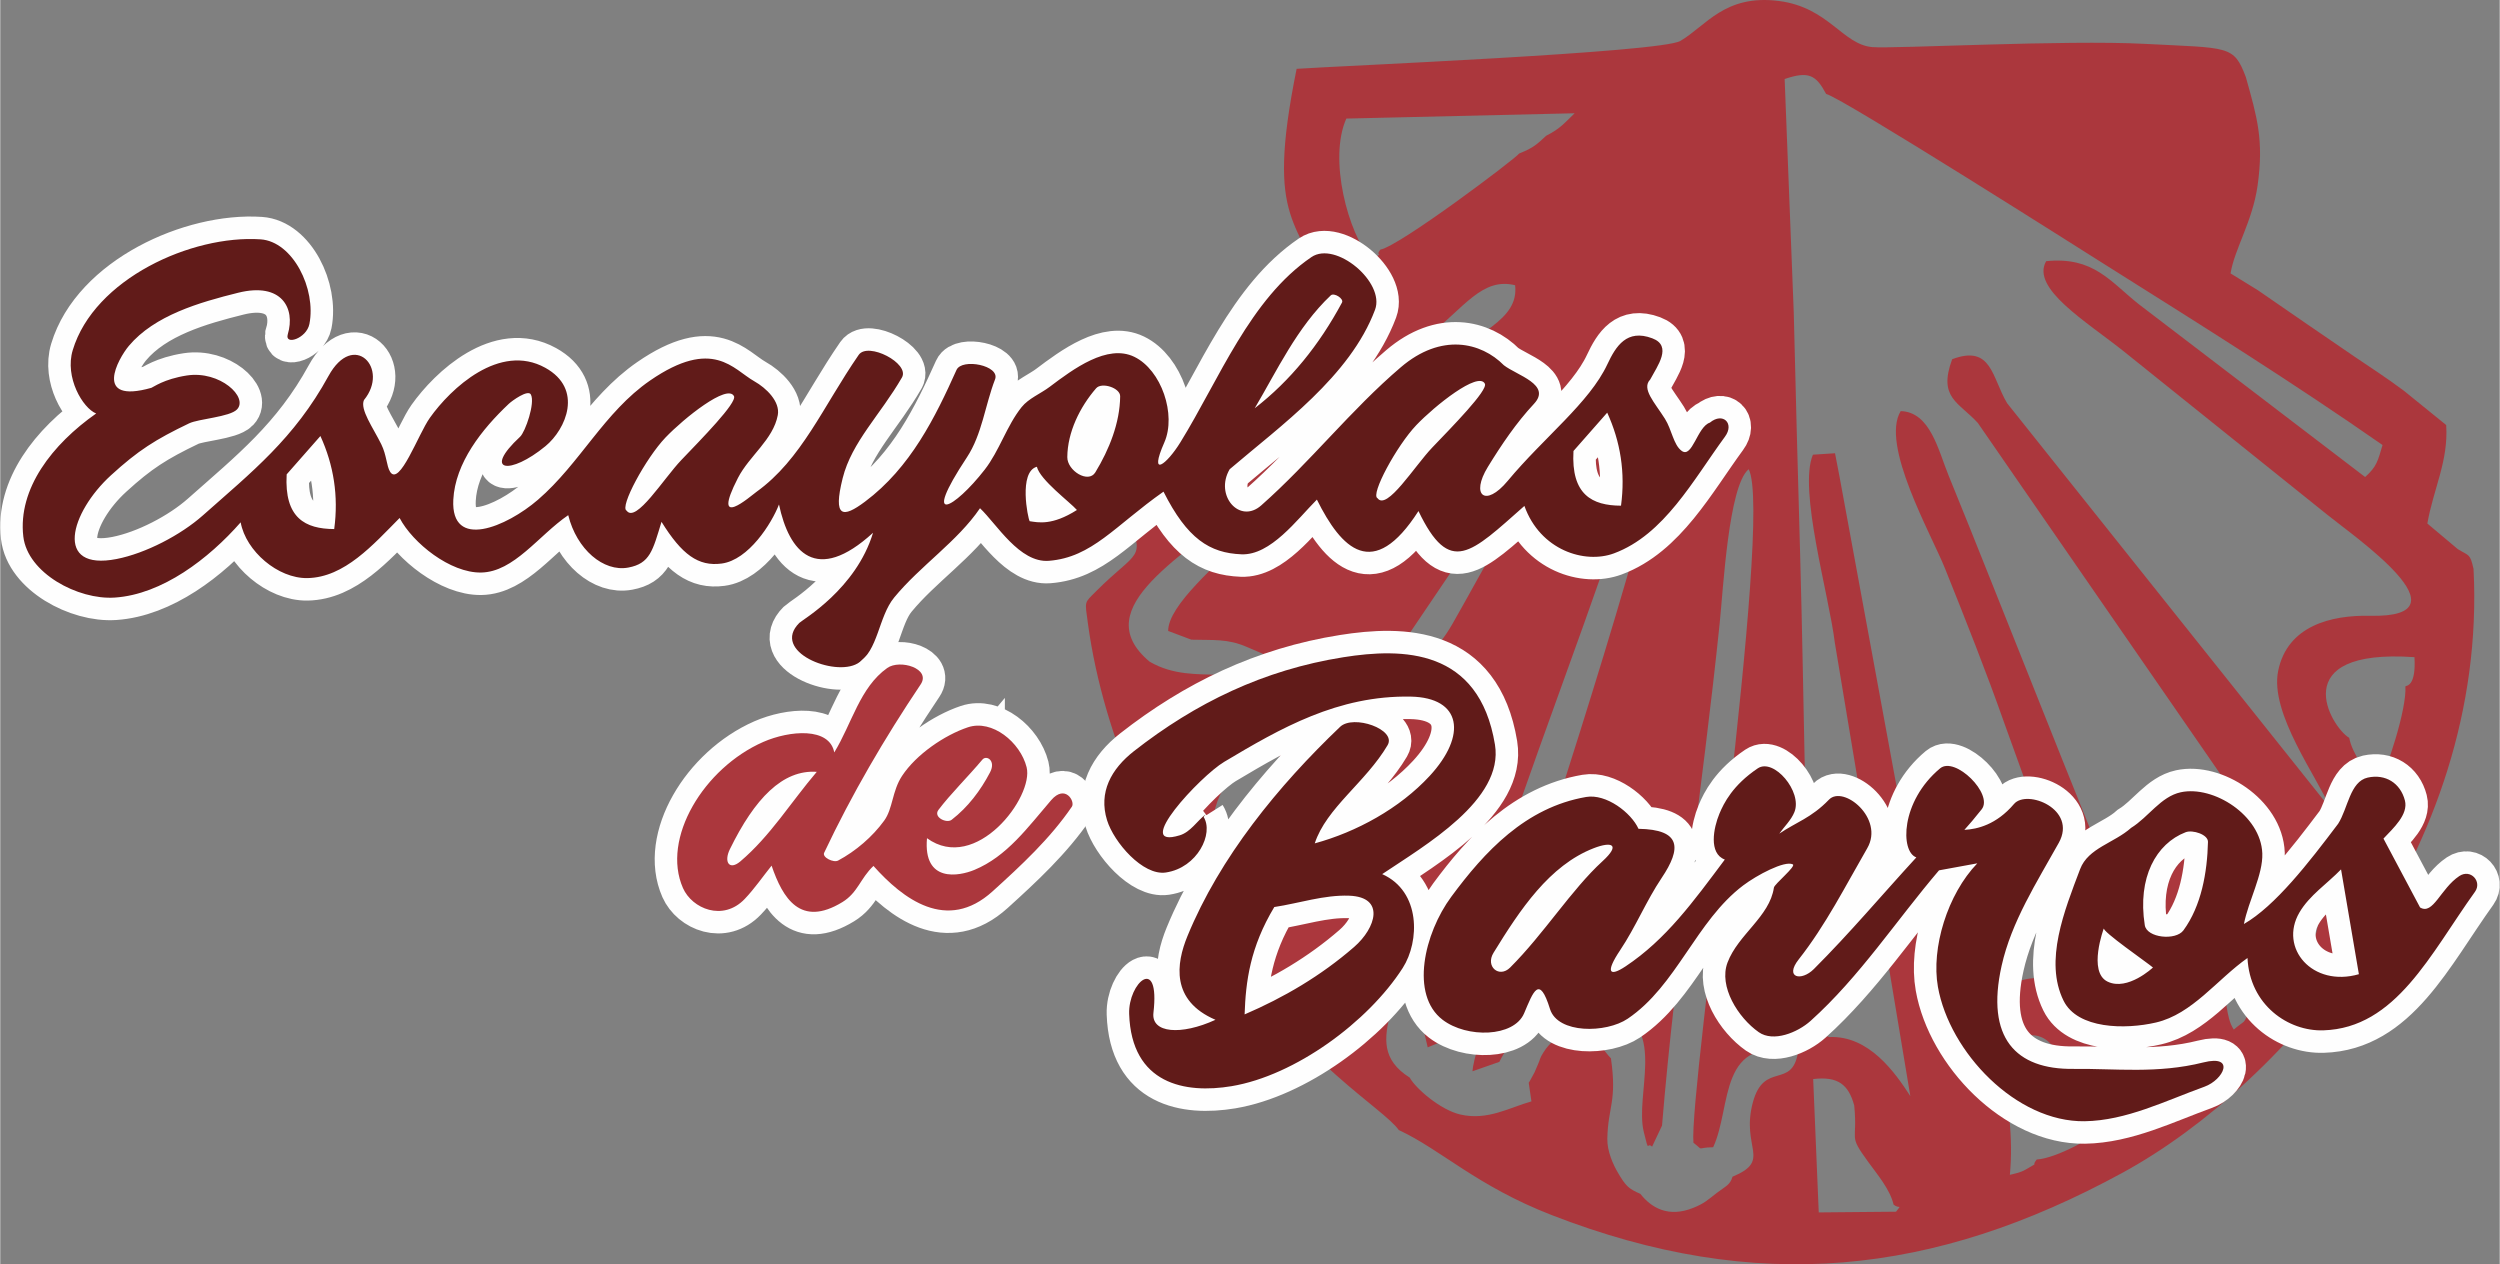
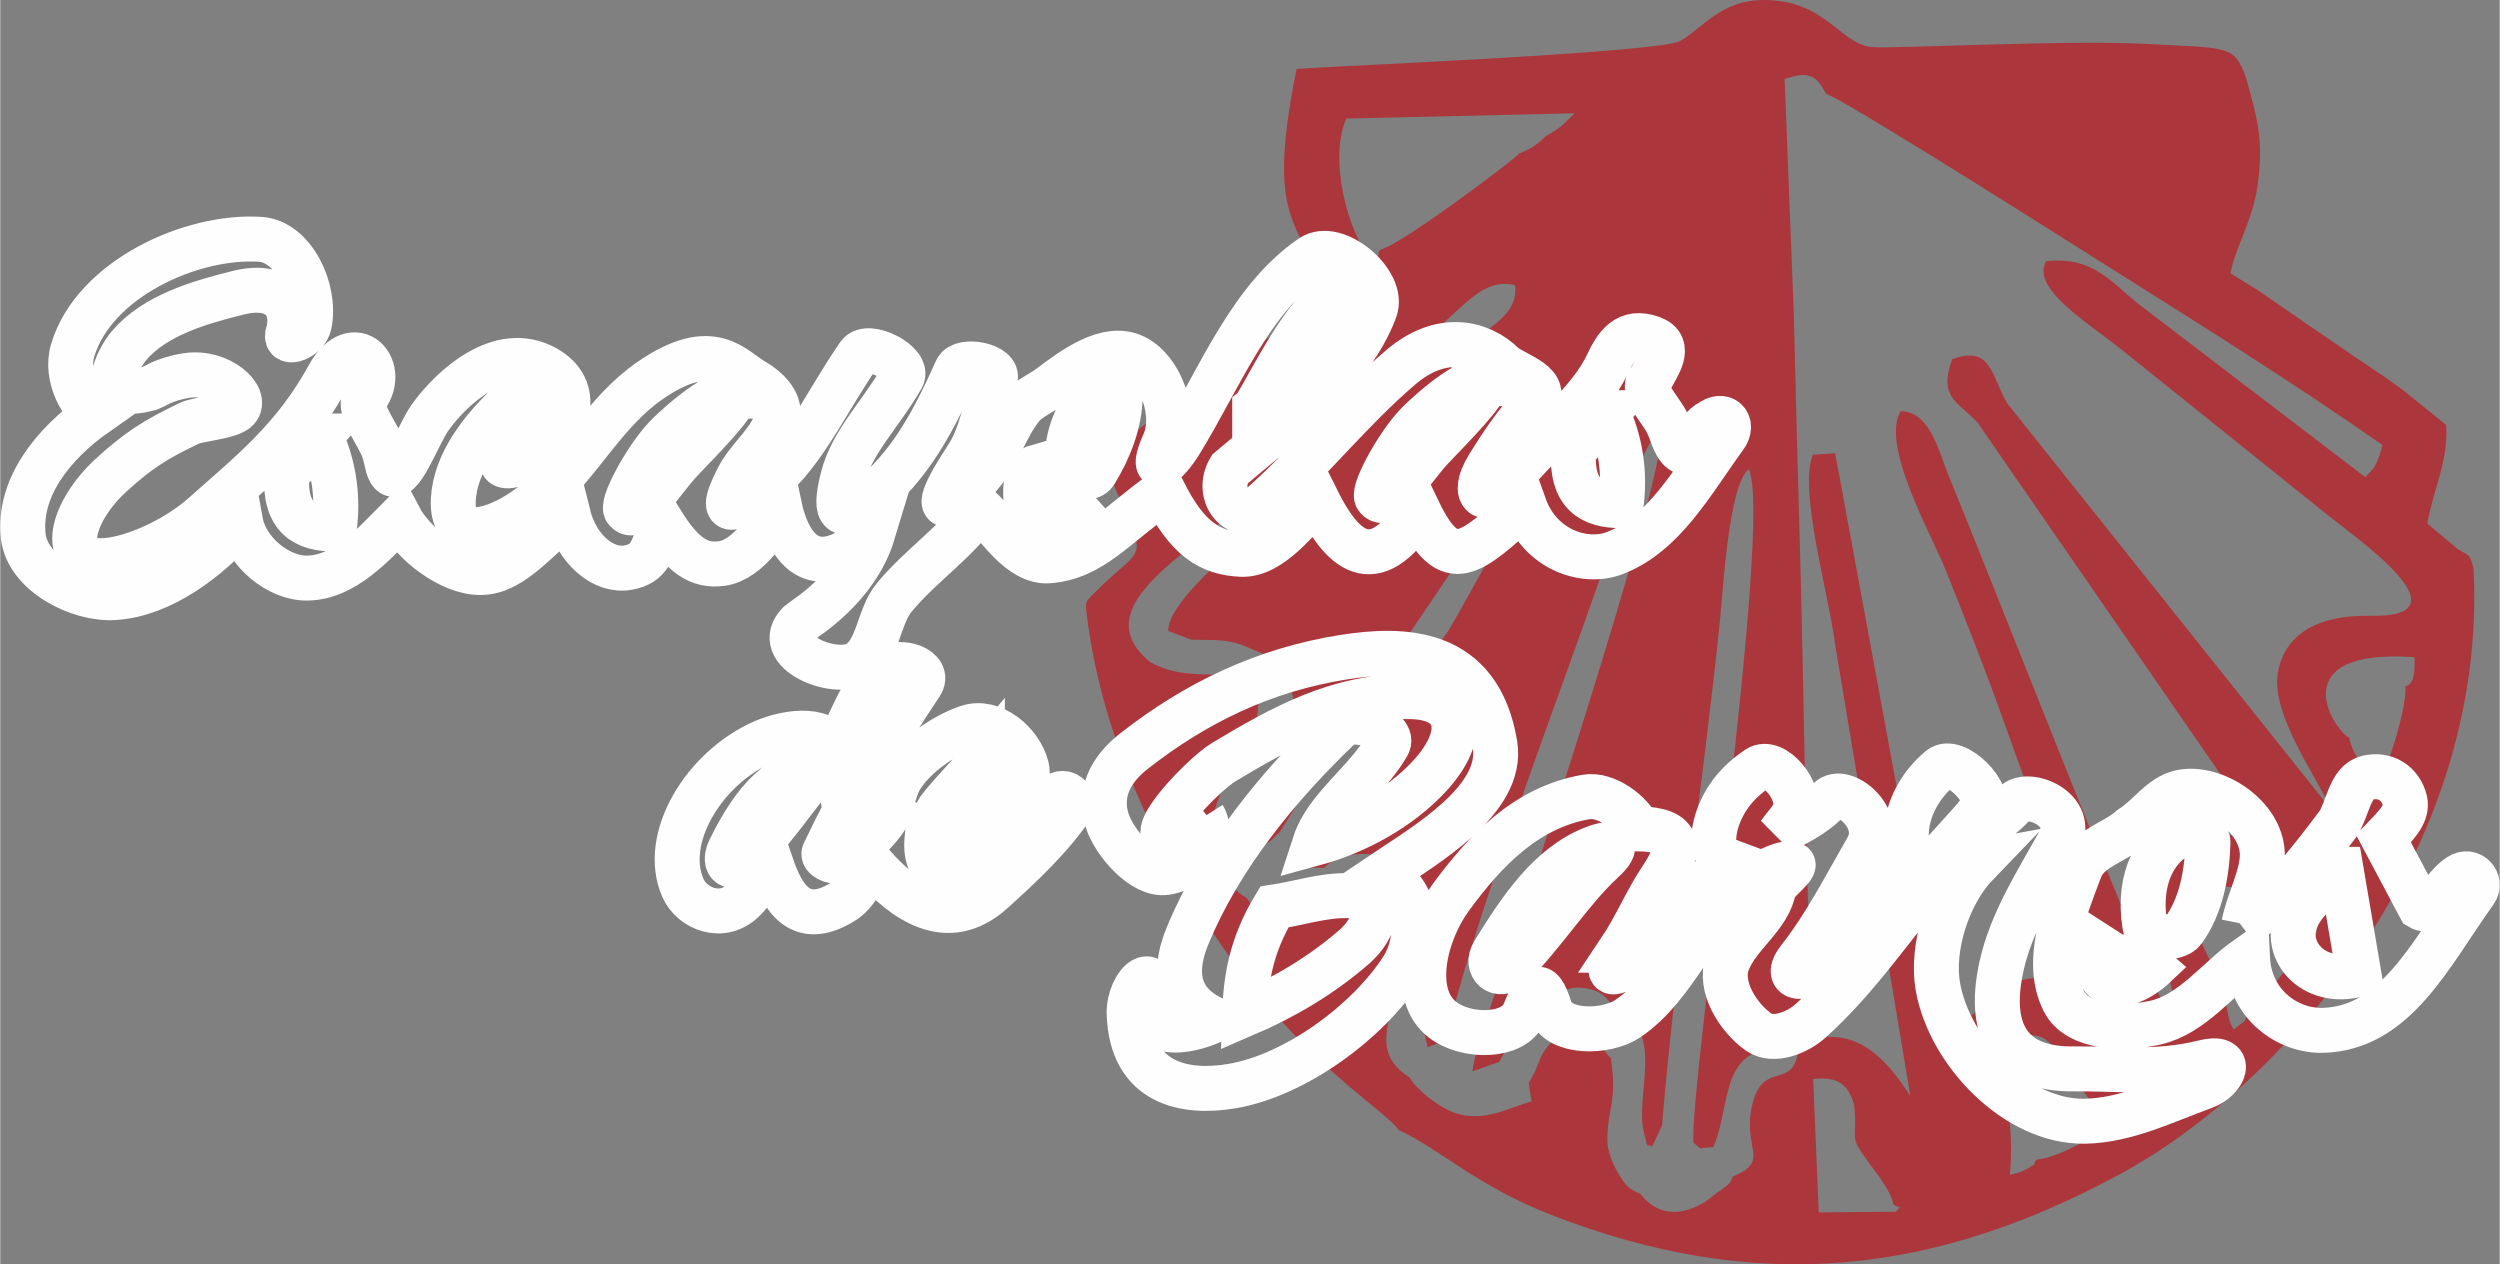
<svg xmlns="http://www.w3.org/2000/svg" xml:space="preserve" width="350px" height="177px" version="1.1" style="shape-rendering:geometricPrecision; text-rendering:geometricPrecision; image-rendering:optimizeQuality; fill-rule:evenodd; clip-rule:evenodd" viewBox="0 0 371403 187863">
  <rect x="0" y="0" width="371403" height="187863" fill="#808080" stroke="none" />
  <defs>
    <style type="text/css">
   
    .str0 {stroke:#FEFEFE;stroke-width:6680}
    .fil1 {fill:none}
    .fil2 {fill:#611B19}
    .fil0 {fill:#AB373D}
   
  </style>
  </defs>
  <g id="Capa_x0020_1">
    <path class="fil0" d="M275483 164256c557,5562 -970,4196 2026,8322 1509,2079 3282,4147 3825,6421 893,717 1247,-143 361,1050l-11482 107 -827 -19815c3680,-440 5251,821 6097,3915zm30510 -7187c1410,1065 2077,3226 3225,4711 1684,2181 2395,3014 4051,5233 -1899,1938 -7797,5113 -10667,5280 -966,1220 610,173 -1616,1481 -795,466 -1526,585 -2375,797 260,-2773 214,-5509 -63,-8280 -270,-2706 -4082,-10478 1598,-12203 3355,-1018 4840,1059 5847,2981zm35336 -15807c-330,1521 338,260 -1009,2112 -447,615 -1183,1310 -1627,1849 -1400,1694 -1283,2428 -3349,3229 -482,1445 -132,1098 -1182,1922 -1104,2071 -218,889 -2279,2608 -1270,-1894 -959,-4920 -1945,-7679 -5,-10 -8506,-12103 95,-13478 1328,-212 2530,140 3604,641 2099,980 2089,1451 3261,2723l7504 2346c-395,1163 93,749 -916,2022 -1141,1439 -1254,1140 -2157,1705zm16054 -39272c227,3364 -2694,12179 -4198,15235 -1579,-2591 -3679,-5130 -4150,-7588 -2732,-1605 -9652,-13335 9698,-11985 252,4404 -1205,4195 -1350,4338zm-183843 -8237l3445 1298c3278,99 5379,-180 8297,1102 2990,1315 4162,1478 5250,4031 2022,2191 1702,4716 1374,7928l-6189 14799 396 2833c2792,-400 2420,-669 4035,-2127 10008,-16301 23214,-35177 34173,-51616 3113,-4670 8675,-14661 13259,-16826 -508,6239 -916,7115 -4595,10827 -6613,6675 -12411,18376 -17186,26677 -2572,4473 -3601,3603 -5855,8793 -1263,2908 -3854,6264 -5671,8989 -2572,3859 -10511,14384 -11199,18437l3606 48c3335,-3192 11156,-2851 13787,2355 1435,1039 1226,1013 1264,3000 2420,3148 -389,11284 -467,17724l843 3600 2825 -1162c2853,-14772 16800,-51266 22939,-68963 1672,-4820 5733,-19791 8945,-21580 659,6320 -16537,58753 -20521,71303 -1804,5681 -7373,20892 -7540,23961l3999 -1401c1802,-3584 6949,-11516 12175,-11012 3149,305 3943,1657 4975,3185 7673,2892 2947,12677 4315,18262 833,3399 387,1374 1230,2166l1476 -3132c1999,-24240 6045,-50208 8562,-74591 545,-5285 1338,-20491 4312,-22942 3756,7122 -8908,92291 -8208,100079 1687,1309 252,719 2932,672 2864,-6147 600,-16907 12596,-14048 -914,5439 -5041,1253 -6692,7364 -1837,6799 2903,8608 -3031,11061 -350,1251 -1018,1393 -2360,2431 -1310,1013 -1797,1525 -3468,2198 -3712,1496 -6226,-4 -7863,-2078 -1761,-779 -2145,-1119 -3367,-3204 -652,-1113 -1578,-3116 -1541,-4989 99,-4820 1467,-5496 537,-11947 -2531,-2637 -1457,-4004 -6897,-3901 -1121,912 -2189,1502 -3132,3020 -647,1044 -361,772 -870,1912 -93,207 -354,848 -452,1050l-562 1033c-68,126 -185,354 -306,512l405 2773c-3302,928 -6502,2875 -10544,1955 -3027,-688 -6728,-3960 -7539,-5489 -8336,-5257 1150,-12709 -803,-25103 -3700,-4167 -7914,-2048 -11879,80 -4310,2312 -9082,2468 -11504,-1660 -4728,-2593 -6236,-9318 -4394,-14363 1563,-4277 5842,-7808 6100,-14824 -1522,-6806 -9155,-1842 -16167,-5932 -9766,-8174 5943,-15871 13796,-23555l27140 -24392c6009,-4925 8524,-9167 13369,-7992 591,5187 -5527,6992 -12828,12710 -11445,8965 -17137,14219 -27143,24411 -4332,4412 -11589,10436 -11584,14250zm56173 -73583c-1390,1287 -1910,1806 -4008,2634 -681,885 -17745,13732 -20624,14282 -976,1164 962,305 -1455,1385 -3279,-3746 -6320,-14790 -3611,-20852l33925 -789c-1429,1355 -2088,2266 -4227,3340zm41593 -6216c2519,662 38465,23488 41728,25541 13987,8802 27732,17407 40953,26632 -709,2412 -874,3220 -2587,4754l-33634 -25681c-4256,-3377 -6728,-7107 -13762,-6391 -2308,4043 5939,8931 11599,13453l30166 24215c3831,3133 21660,15357 6363,15025 -5745,-126 -12288,1464 -13655,8190 -1279,6286 5752,15667 7833,20547l-48103 -60321c-2284,-3823 -2268,-8760 -8166,-6543 -2130,5748 979,6368 3809,9470l43387 62822c-7341,-2178 -14231,-4512 -16706,4831 -2510,9478 4054,15143 1891,20890 -5107,-10266 -26226,-64485 -32886,-80659 -1554,-3775 -2729,-9512 -7144,-9643 -3060,4997 4548,18298 6582,23383 3154,7881 6020,15057 8880,23167 2133,6048 16007,43784 16236,46437 -755,-1279 -7595,-8199 -10217,-8623 -6284,-1015 -9981,5612 -12285,6232 -822,2077 -1460,2976 -2518,4812l-15777 -85704 -663 -3440 -3284 212c-2201,5185 2399,20856 3253,27925l11222 67385c-2248,-3468 -6127,-9043 -12067,-8772l-2394 -1027c-1174,-23405 -1266,-47715 -1923,-71071 -338,-11983 -655,-23647 -939,-35577l-1353 -34682c3574,-1217 4660,-599 6161,2211zm-63495 153961c6321,2944 11561,8300 22729,12639 30387,11808 56731,9027 84843,-6310 23945,-13064 54292,-47805 52125,-89711 -525,-2316 -640,-1898 -2344,-2942l-4518 -3800c909,-5185 3152,-9286 2800,-14634l-6273 -5085c-2814,-2097 -4788,-3333 -7424,-5129 -4892,-3335 -9703,-6648 -14306,-9832l-4040 -2484c587,-3641 3264,-7711 4018,-13060 950,-6758 -67,-10112 -1744,-16103 -1805,-4793 -2469,-4290 -15038,-4948 -11766,-618 -37297,754 -40466,483 -4426,-378 -6490,-5910 -13893,-6855 -8005,-1022 -10793,3671 -14617,5933 -2936,1739 -51312,3742 -57034,4151 -4823,23763 744,21938 4390,34374 -2244,938 -30718,20782 -31623,22165 -1761,2693 872,6918 2001,9635 2885,6948 1644,5210 -4593,11481 -1757,1768 -1648,1352 -1209,4612 2397,17811 10757,34824 19836,47919 12507,18036 23979,24152 26380,27501z" />
    <g>
      <path class="fil1 str0" d="M42723 49680c-503,1676 2785,636 3214,-1537 1027,-5201 -2437,-12256 -7268,-12579 -10217,-682 -24702,5863 -27900,16467 -1219,4044 1495,8613 3481,9412 -6513,4571 -11645,11165 -10825,18270 628,5441 8117,9444 13582,9084 7055,-465 13980,-5781 18715,-11181 784,4294 5552,8357 9910,8285 5528,-92 9788,-4979 13709,-8932 1961,3732 7539,8183 12108,8106 4880,-82 8523,-5490 12947,-8526 1259,5083 5237,8473 8919,7789 3240,-602 3643,-2538 4942,-6798 3027,4882 5479,6659 8932,6200 4015,-533 7432,-5951 8525,-8779 1498,7089 5531,11921 13976,4206 -2531,8369 -10463,12905 -10952,13391 -4274,4254 5234,8060 8665,6022 3071,-1824 3060,-6912 5429,-9793 3901,-4743 9400,-8328 12753,-13267 2459,2323 5875,8162 10240,7814 6422,-513 9783,-5183 17025,-10278 3525,7000 6863,9125 11588,9312 4331,172 8251,-5163 11205,-8131 3639,7320 8358,12220 15094,1703 4672,9726 7763,6283 15742,-763 2350,6586 8963,8660 13303,7052 7477,-2772 11774,-10901 16492,-17330 1466,-1975 -298,-3704 -2237,-2097 -1878,613 -2603,5366 -4193,4193 -1228,-906 -1445,-3119 -2485,-4768 -1536,-2438 -3517,-4459 -2190,-5828 1070,-2022 3336,-4991 312,-6127 -3781,-1422 -5405,1146 -6678,3865 -2672,5712 -9411,10838 -14814,17330 -3318,3988 -5551,2161 -2935,-2096 2024,-3294 4209,-6538 6848,-9364 2664,-2851 -2562,-4242 -4472,-5730 -3399,-3437 -9305,-4834 -15309,291 -7442,6352 -13417,14054 -20748,20533 -3210,2836 -6975,-1489 -4688,-5374 7588,-6483 17902,-13823 21598,-23696 1528,-4082 -5850,-10280 -9452,-7826 -9130,6218 -13678,18131 -19478,27532 -2012,3263 -4764,5434 -2376,0 1808,-4113 -427,-10762 -4472,-12718 -4006,-1936 -9027,1792 -12578,4472 -1314,992 -3128,1718 -4155,3000 -2225,2778 -3302,6487 -5489,9299 -4478,5756 -9567,8635 -2655,-1817 2267,-3429 2711,-7765 4193,-11600 798,-2066 -4924,-3190 -5730,-1397 -3134,6973 -6808,14498 -13608,19579 -3272,2445 -4784,2421 -3303,-3507 1343,-5374 5622,-9439 8805,-14954 1208,-2094 -5056,-5343 -6429,-3354 -5293,7665 -8491,15540 -15196,20354 -861,618 -6847,5912 -2745,-2072 1689,-3286 5246,-5705 5922,-9338 373,-2006 -1715,-4031 -3495,-5031 -3123,-1755 -6115,-6561 -15475,-114 -6827,4703 -10392,12306 -16669,17723 -4650,4014 -12960,7557 -12578,0 276,-5482 4253,-10489 8246,-14255 483,-457 2863,-2178 3281,-1385 664,1260 -830,5557 -1604,6277 -5654,5252 -1481,5728 3773,1397 3057,-2519 5666,-8502 -38,-11650 -6779,-3742 -14032,3053 -17152,7457 -1717,2425 -4496,10227 -5896,8005 -535,-850 -506,-2458 -1314,-4093 -1226,-2482 -3192,-5179 -2573,-6567 3859,-4697 -1532,-10401 -5272,-3570 -5087,9291 -11401,14264 -18664,20709 -3290,2919 -8504,5636 -12820,6480 -9374,1832 -6902,-6896 -839,-12438 4050,-3702 6610,-5319 11615,-7719 1418,-680 6035,-944 7113,-2065 1736,-1805 -2528,-5804 -7443,-5049 -3438,528 -5030,1766 -5276,1835 -8750,2471 -4933,-4344 -3354,-6226 3818,-4547 10489,-6469 16251,-7902 6484,-1613 8527,2316 7369,6177zm4849 15109l-5013 5698c-373,6507 2776,8109 7064,8127 662,-4919 -80,-9513 -2051,-13825zm61452 -5924c-974,-1888 -7441,3287 -10179,6152 -2914,3049 -6865,10347 -5773,10863 1384,1912 5507,-4779 8127,-7520 2907,-3042 8324,-8529 7825,-9495zm111576 -1852c-974,-1888 -7440,3287 -10179,6152 -2913,3049 -6865,10348 -5772,10863 1384,1912 5507,-4779 8127,-7520 2907,-3041 8323,-8529 7824,-9495zm18181 4304l-5013 5697c-373,6507 2776,8109 7064,8128 662,-4919 -80,-9514 -2051,-13825zm-52381 -649c3251,-5475 6280,-12033 11305,-16778 479,-453 1977,491 1666,1070 -3395,6320 -7674,11609 -12971,15708zm-32367 8686c465,1956 4926,5259 5950,6427 -3716,2362 -5790,1843 -7020,1666 -270,-425 -1674,-7329 1070,-8093zm8807 -11662c821,-945 3581,-63 3569,1191 -38,3963 -1631,7917 -3689,11304 -1035,1705 -4180,-240 -4165,-2260 27,-3698 1861,-7442 4285,-10235z" />
-       <path id="1" class="fil2" d="M42723 49680c-503,1676 2785,636 3214,-1537 1027,-5201 -2437,-12256 -7268,-12579 -10217,-682 -24702,5863 -27900,16467 -1219,4044 1495,8613 3481,9412 -6513,4571 -11645,11165 -10825,18270 628,5441 8117,9444 13582,9084 7055,-465 13980,-5781 18715,-11181 784,4294 5552,8357 9910,8285 5528,-92 9788,-4979 13709,-8932 1961,3732 7539,8183 12108,8106 4880,-82 8523,-5490 12947,-8526 1259,5083 5237,8473 8919,7789 3240,-602 3643,-2538 4942,-6798 3027,4882 5479,6659 8932,6200 4015,-533 7432,-5951 8525,-8779 1498,7089 5531,11921 13976,4206 -2531,8369 -10463,12905 -10952,13391 -4274,4254 5234,8060 8665,6022 3071,-1824 3060,-6912 5429,-9793 3901,-4743 9400,-8328 12753,-13267 2459,2323 5875,8162 10240,7814 6422,-513 9783,-5183 17025,-10278 3525,7000 6863,9125 11588,9312 4331,172 8251,-5163 11205,-8131 3639,7320 8358,12220 15094,1703 4672,9726 7763,6283 15742,-763 2350,6586 8963,8660 13303,7052 7477,-2772 11774,-10901 16492,-17330 1466,-1975 -298,-3704 -2237,-2097 -1878,613 -2603,5366 -4193,4193 -1228,-906 -1445,-3119 -2485,-4768 -1536,-2438 -3517,-4459 -2190,-5828 1070,-2022 3336,-4991 312,-6127 -3781,-1422 -5405,1146 -6678,3865 -2672,5712 -9411,10838 -14814,17330 -3318,3988 -5551,2161 -2935,-2096 2024,-3294 4209,-6538 6848,-9364 2664,-2851 -2562,-4242 -4472,-5730 -3399,-3437 -9305,-4834 -15309,291 -7442,6352 -13417,14054 -20748,20533 -3210,2836 -6975,-1489 -4688,-5374 7588,-6483 17902,-13823 21598,-23696 1528,-4082 -5850,-10280 -9452,-7826 -9130,6218 -13678,18131 -19478,27532 -2012,3263 -4764,5434 -2376,0 1808,-4113 -427,-10762 -4472,-12718 -4006,-1936 -9027,1792 -12578,4472 -1314,992 -3128,1718 -4155,3000 -2225,2778 -3302,6487 -5489,9299 -4478,5756 -9567,8635 -2655,-1817 2267,-3429 2711,-7765 4193,-11600 798,-2066 -4924,-3190 -5730,-1397 -3134,6973 -6808,14498 -13608,19579 -3272,2445 -4784,2421 -3303,-3507 1343,-5374 5622,-9439 8805,-14954 1208,-2094 -5056,-5343 -6429,-3354 -5293,7665 -8491,15540 -15196,20354 -861,618 -6847,5912 -2745,-2072 1689,-3286 5246,-5705 5922,-9338 373,-2006 -1715,-4031 -3495,-5031 -3123,-1755 -6115,-6561 -15475,-114 -6827,4703 -10392,12306 -16669,17723 -4650,4014 -12960,7557 -12578,0 276,-5482 4253,-10489 8246,-14255 483,-457 2863,-2178 3281,-1385 664,1260 -830,5557 -1604,6277 -5654,5252 -1481,5728 3773,1397 3057,-2519 5666,-8502 -38,-11650 -6779,-3742 -14032,3053 -17152,7457 -1717,2425 -4496,10227 -5896,8005 -535,-850 -506,-2458 -1314,-4093 -1226,-2482 -3192,-5179 -2573,-6567 3859,-4697 -1532,-10401 -5272,-3570 -5087,9291 -11401,14264 -18664,20709 -3290,2919 -8504,5636 -12820,6480 -9374,1832 -6902,-6896 -839,-12438 4050,-3702 6610,-5319 11615,-7719 1418,-680 6035,-944 7113,-2065 1736,-1805 -2528,-5804 -7443,-5049 -3438,528 -5030,1766 -5276,1835 -8750,2471 -4933,-4344 -3354,-6226 3818,-4547 10489,-6469 16251,-7902 6484,-1613 8527,2316 7369,6177zm4849 15109l-5013 5698c-373,6507 2776,8109 7064,8127 662,-4919 -80,-9513 -2051,-13825zm61452 -5924c-974,-1888 -7441,3287 -10179,6152 -2914,3049 -6865,10347 -5773,10863 1384,1912 5507,-4779 8127,-7520 2907,-3042 8324,-8529 7825,-9495zm111576 -1852c-974,-1888 -7440,3287 -10179,6152 -2913,3049 -6865,10348 -5772,10863 1384,1912 5507,-4779 8127,-7520 2907,-3041 8323,-8529 7824,-9495zm18181 4304l-5013 5697c-373,6507 2776,8109 7064,8128 662,-4919 -80,-9514 -2051,-13825zm-52381 -649c3251,-5475 6280,-12033 11305,-16778 479,-453 1977,491 1666,1070 -3395,6320 -7674,11609 -12971,15708zm-32367 8686c465,1956 4926,5259 5950,6427 -3716,2362 -5790,1843 -7020,1666 -270,-425 -1674,-7329 1070,-8093zm8807 -11662c821,-945 3581,-63 3569,1191 -38,3963 -1631,7917 -3689,11304 -1035,1705 -4180,-240 -4165,-2260 27,-3698 1861,-7442 4285,-10235z" />
    </g>
    <g>
      <path class="fil1 str0" d="M136764 101697c1579,-2352 -3079,-3773 -4963,-2440 -4067,2878 -5272,8298 -7876,12548 -713,-3769 -6595,-3289 -10545,-1560 -8841,3873 -15181,14359 -11935,21716 1352,3064 5951,5008 9183,1609 1458,-1532 2657,-3293 3985,-4940 1660,4855 4294,9221 10517,5418 2308,-1411 2654,-3517 4620,-5376 4362,4895 10907,9926 17692,3782 4262,-3859 8553,-7841 11793,-12589 511,-749 -982,-3400 -3087,-956 -3441,3992 -6544,8344 -11415,10358 -2223,920 -7622,1990 -7029,-4714 7270,5271 15917,-6153 14803,-10552 -936,-3699 -5113,-7143 -8731,-5929 -3458,1161 -7666,4018 -9778,7223 -1481,2247 -1361,4862 -2652,6642 -1749,2410 -4228,4532 -6853,5938 -669,358 -2395,-471 -2071,-1157 4105,-8692 8986,-17039 14342,-25021zm-15438 12993c-5063,-354 -9228,3967 -12911,11498 -933,1908 -80,3190 1547,1816 4456,-3765 7576,-8876 11364,-13314zm24609 -1815c-2145,2553 -4752,5115 -6523,7463 -828,1098 1210,2050 1951,1480 2422,-1867 4299,-4349 5715,-7060 909,-1742 -533,-2610 -1143,-1883z" />
-       <path id="1" class="fil0" d="M136764 101697c1579,-2352 -3079,-3773 -4963,-2440 -4067,2878 -5272,8298 -7876,12548 -713,-3769 -6595,-3289 -10545,-1560 -8841,3873 -15181,14359 -11935,21716 1352,3064 5951,5008 9183,1609 1458,-1532 2657,-3293 3985,-4940 1660,4855 4294,9221 10517,5418 2308,-1411 2654,-3517 4620,-5376 4362,4895 10907,9926 17692,3782 4262,-3859 8553,-7841 11793,-12589 511,-749 -982,-3400 -3087,-956 -3441,3992 -6544,8344 -11415,10358 -2223,920 -7622,1990 -7029,-4714 7270,5271 15917,-6153 14803,-10552 -936,-3699 -5113,-7143 -8731,-5929 -3458,1161 -7666,4018 -9778,7223 -1481,2247 -1361,4862 -2652,6642 -1749,2410 -4228,4532 -6853,5938 -669,358 -2395,-471 -2071,-1157 4105,-8692 8986,-17039 14342,-25021zm-15438 12993c-5063,-354 -9228,3967 -12911,11498 -933,1908 -80,3190 1547,1816 4456,-3765 7576,-8876 11364,-13314zm24609 -1815c-2145,2553 -4752,5115 -6523,7463 -828,1098 1210,2050 1951,1480 2422,-1867 4299,-4349 5715,-7060 909,-1742 -533,-2610 -1143,-1883z" />
    </g>
    <g>
      <path class="fil1 str0" d="M189311 134778c-3595,5982 -4246,11046 -4410,15955 5792,-2487 11333,-5724 16275,-10021 3259,-2835 4644,-7416 -721,-7617 -3754,-141 -7430,1122 -11144,1683zm-10503 -13388c1541,2443 -906,7555 -5612,8257 -3408,509 -7722,-4484 -8738,-7776 -1277,-4137 599,-7595 4008,-10262 9155,-7162 19244,-12068 31107,-13949 8799,-1397 20171,-1352 22528,12987 1354,8237 -10449,14992 -16756,19241 5746,2566 5592,9984 3046,13950 -5163,8041 -15988,15978 -25414,17558 -6915,1158 -14889,-294 -15232,-10743 -151,-4609 4616,-8867 3608,-161 -352,3037 4099,3389 9219,1042 -6681,-2859 -5828,-8386 -4169,-12426 4827,-11756 13495,-22334 22688,-31106 1969,-1878 8435,380 7056,2725 -3238,5503 -9113,9328 -10823,14591 6161,-1678 12602,-5175 17076,-10021 5594,-6059 4740,-11639 -2806,-11785 -10821,-208 -19330,4683 -27739,9701 -3519,2099 -13819,13131 -6574,10903 1583,-487 2539,-2111 3848,-3126m61571 20203c2299,-3431 3873,-7314 6173,-10744 2967,-4422 2914,-7189 -3446,-7295 -1070,-2379 -4787,-5245 -7777,-4730 -9014,1553 -15107,8146 -20043,14831 -4028,5456 -6137,14573 -1283,18279 3605,2753 10591,2601 12106,-961 1383,-3255 2246,-5788 3848,-642 1153,3702 8332,3613 11545,1443 7274,-4910 10156,-14510 17157,-19802 2016,-1524 6171,-3743 7378,-3134 539,272 -2732,2924 -2809,3455 -628,4322 -5318,6959 -6895,11143 -1332,3537 1556,8173 4650,10342 2149,1508 5743,72 7697,-1683 7291,-6549 12721,-14912 19081,-22368 1897,-348 3795,-695 5692,-1042 -4436,4596 -6878,12590 -5853,18359 1725,9703 11616,20115 21807,19963 6173,-93 11991,-3035 17798,-5131 2870,-1036 4650,-4817 -161,-3608 -6830,1715 -13097,889 -19321,962 -8580,100 -13043,-4614 -10662,-15313 1459,-6558 5230,-12408 8498,-18279 2789,-5012 -4752,-8008 -6655,-5772 -2628,3087 -5451,3741 -7375,3848 802,-882 1433,-1632 2565,-3047 1806,-2255 -3955,-7945 -6173,-6092 -5892,4920 -5923,12390 -3528,13228 -5077,5532 -9918,11291 -15232,16595 -1867,1864 -4406,1301 -2245,-1443 4001,-5080 6946,-10916 10182,-16515 2573,-4453 -3568,-9423 -5692,-7215 -2618,2720 -4917,3367 -7376,5050 748,-1069 1758,-1998 2245,-3207 1224,-3037 -3088,-8085 -5452,-6493 -3711,2499 -5035,5158 -5692,6734 -880,2110 -1630,5906 802,6815 -4677,6253 -8736,11877 -14752,15873 -2402,1596 -3044,942 -802,-2404zm-2623 -13218c2763,-2527 1357,-2970 -1295,-1942 -6597,2557 -10961,9143 -14894,15542 -1261,2051 849,3808 2461,2201 5035,-5018 9108,-11573 13728,-15801zm95311 9326c690,-3497 2846,-7324 2734,-10491 -199,-5653 -7258,-10134 -12117,-9086 -2975,642 -4788,3695 -7378,5292 -2505,2245 -6382,2982 -7574,6125 -2329,6143 -5372,13667 -2461,19557 2084,4215 9150,4302 13729,3239 5403,-1255 9067,-6390 13600,-9585 332,7007 6080,10913 11267,10750 10803,-338 15920,-11379 22537,-20593 1085,-1512 -642,-3456 -2332,-2332 -2799,1862 -3885,5843 -5828,4663 -1813,-3411 -3626,-6821 -5439,-10232 1467,-1554 3720,-3587 3188,-5657 -667,-2597 -2901,-3987 -5520,-3409 -2653,586 -2936,4576 -4404,6864 -4363,5788 -9328,12200 -14002,14895zm-13515 6465c-700,-626 -7695,-5451 -7290,-5855 0,0 -2431,6518 552,7954 2983,1435 6738,-2099 6738,-2099zm4861 -20105c1028,-394 3338,334 3314,1436 -103,4517 -977,9500 -3646,13145 -1141,1558 -5444,1136 -5744,-773 -1112,-7071 1682,-12124 6076,-13808zm23087 5523c-2062,2135 -4689,3845 -6186,6407 -3087,5281 1943,11155 8837,9169l-2651 -15576z" />
-       <path id="1" class="fil2" d="M189311 134778c-3595,5982 -4246,11046 -4410,15955 5792,-2487 11333,-5724 16275,-10021 3259,-2835 4644,-7416 -721,-7617 -3754,-141 -7430,1122 -11144,1683zm-10503 -13388c1541,2443 -906,7555 -5612,8257 -3408,509 -7722,-4484 -8738,-7776 -1277,-4137 599,-7595 4008,-10262 9155,-7162 19244,-12068 31107,-13949 8799,-1397 20171,-1352 22528,12987 1354,8237 -10449,14992 -16756,19241 5746,2566 5592,9984 3046,13950 -5163,8041 -15988,15978 -25414,17558 -6915,1158 -14889,-294 -15232,-10743 -151,-4609 4616,-8867 3608,-161 -352,3037 4099,3389 9219,1042 -6681,-2859 -5828,-8386 -4169,-12426 4827,-11756 13495,-22334 22688,-31106 1969,-1878 8435,380 7056,2725 -3238,5503 -9113,9328 -10823,14591 6161,-1678 12602,-5175 17076,-10021 5594,-6059 4740,-11639 -2806,-11785 -10821,-208 -19330,4683 -27739,9701 -3519,2099 -13819,13131 -6574,10903 1583,-487 2539,-2111 3848,-3126l-321 400zm61892 19803c2299,-3431 3873,-7314 6173,-10744 2967,-4422 2914,-7189 -3446,-7295 -1070,-2379 -4787,-5245 -7777,-4730 -9014,1553 -15107,8146 -20043,14831 -4028,5456 -6137,14573 -1283,18279 3605,2753 10591,2601 12106,-961 1383,-3255 2246,-5788 3848,-642 1153,3702 8332,3613 11545,1443 7274,-4910 10156,-14510 17157,-19802 2016,-1524 6171,-3743 7378,-3134 539,272 -2732,2924 -2809,3455 -628,4322 -5318,6959 -6895,11143 -1332,3537 1556,8173 4650,10342 2149,1508 5743,72 7697,-1683 7291,-6549 12721,-14912 19081,-22368 1897,-348 3795,-695 5692,-1042 -4436,4596 -6878,12590 -5853,18359 1725,9703 11616,20115 21807,19963 6173,-93 11991,-3035 17798,-5131 2870,-1036 4650,-4817 -161,-3608 -6830,1715 -13097,889 -19321,962 -8580,100 -13043,-4614 -10662,-15313 1459,-6558 5230,-12408 8498,-18279 2789,-5012 -4752,-8008 -6655,-5772 -2628,3087 -5451,3741 -7375,3848 802,-882 1433,-1632 2565,-3047 1806,-2255 -3955,-7945 -6173,-6092 -5892,4920 -5923,12390 -3528,13228 -5077,5532 -9918,11291 -15232,16595 -1867,1864 -4406,1301 -2245,-1443 4001,-5080 6946,-10916 10182,-16515 2573,-4453 -3568,-9423 -5692,-7215 -2618,2720 -4917,3367 -7376,5050 748,-1069 1758,-1998 2245,-3207 1224,-3037 -3088,-8085 -5452,-6493 -3711,2499 -5035,5158 -5692,6734 -880,2110 -1630,5906 802,6815 -4677,6253 -8736,11877 -14752,15873 -2402,1596 -3044,942 -802,-2404zm-2623 -13218c2763,-2527 1357,-2970 -1295,-1942 -6597,2557 -10961,9143 -14894,15542 -1261,2051 849,3808 2461,2201 5035,-5018 9108,-11573 13728,-15801zm95311 9326c690,-3497 2846,-7324 2734,-10491 -199,-5653 -7258,-10134 -12117,-9086 -2975,642 -4788,3695 -7378,5292 -2505,2245 -6382,2982 -7574,6125 -2329,6143 -5372,13667 -2461,19557 2084,4215 9150,4302 13729,3239 5403,-1255 9067,-6390 13600,-9585 332,7007 6080,10913 11267,10750 10803,-338 15920,-11379 22537,-20593 1085,-1512 -642,-3456 -2332,-2332 -2799,1862 -3885,5843 -5828,4663 -1813,-3411 -3626,-6821 -5439,-10232 1467,-1554 3720,-3587 3188,-5657 -667,-2597 -2901,-3987 -5520,-3409 -2653,586 -2936,4576 -4404,6864 -4363,5788 -9328,12200 -14002,14895zm-13515 6465c-700,-626 -7695,-5451 -7290,-5855 0,0 -2431,6518 552,7954 2983,1435 6738,-2099 6738,-2099zm4861 -20105c1028,-394 3338,334 3314,1436 -103,4517 -977,9500 -3646,13145 -1141,1558 -5444,1136 -5744,-773 -1112,-7071 1682,-12124 6076,-13808zm23087 5523c-2062,2135 -4689,3845 -6186,6407 -3087,5281 1943,11155 8837,9169l-2651 -15576z" />
    </g>
  </g>
</svg>